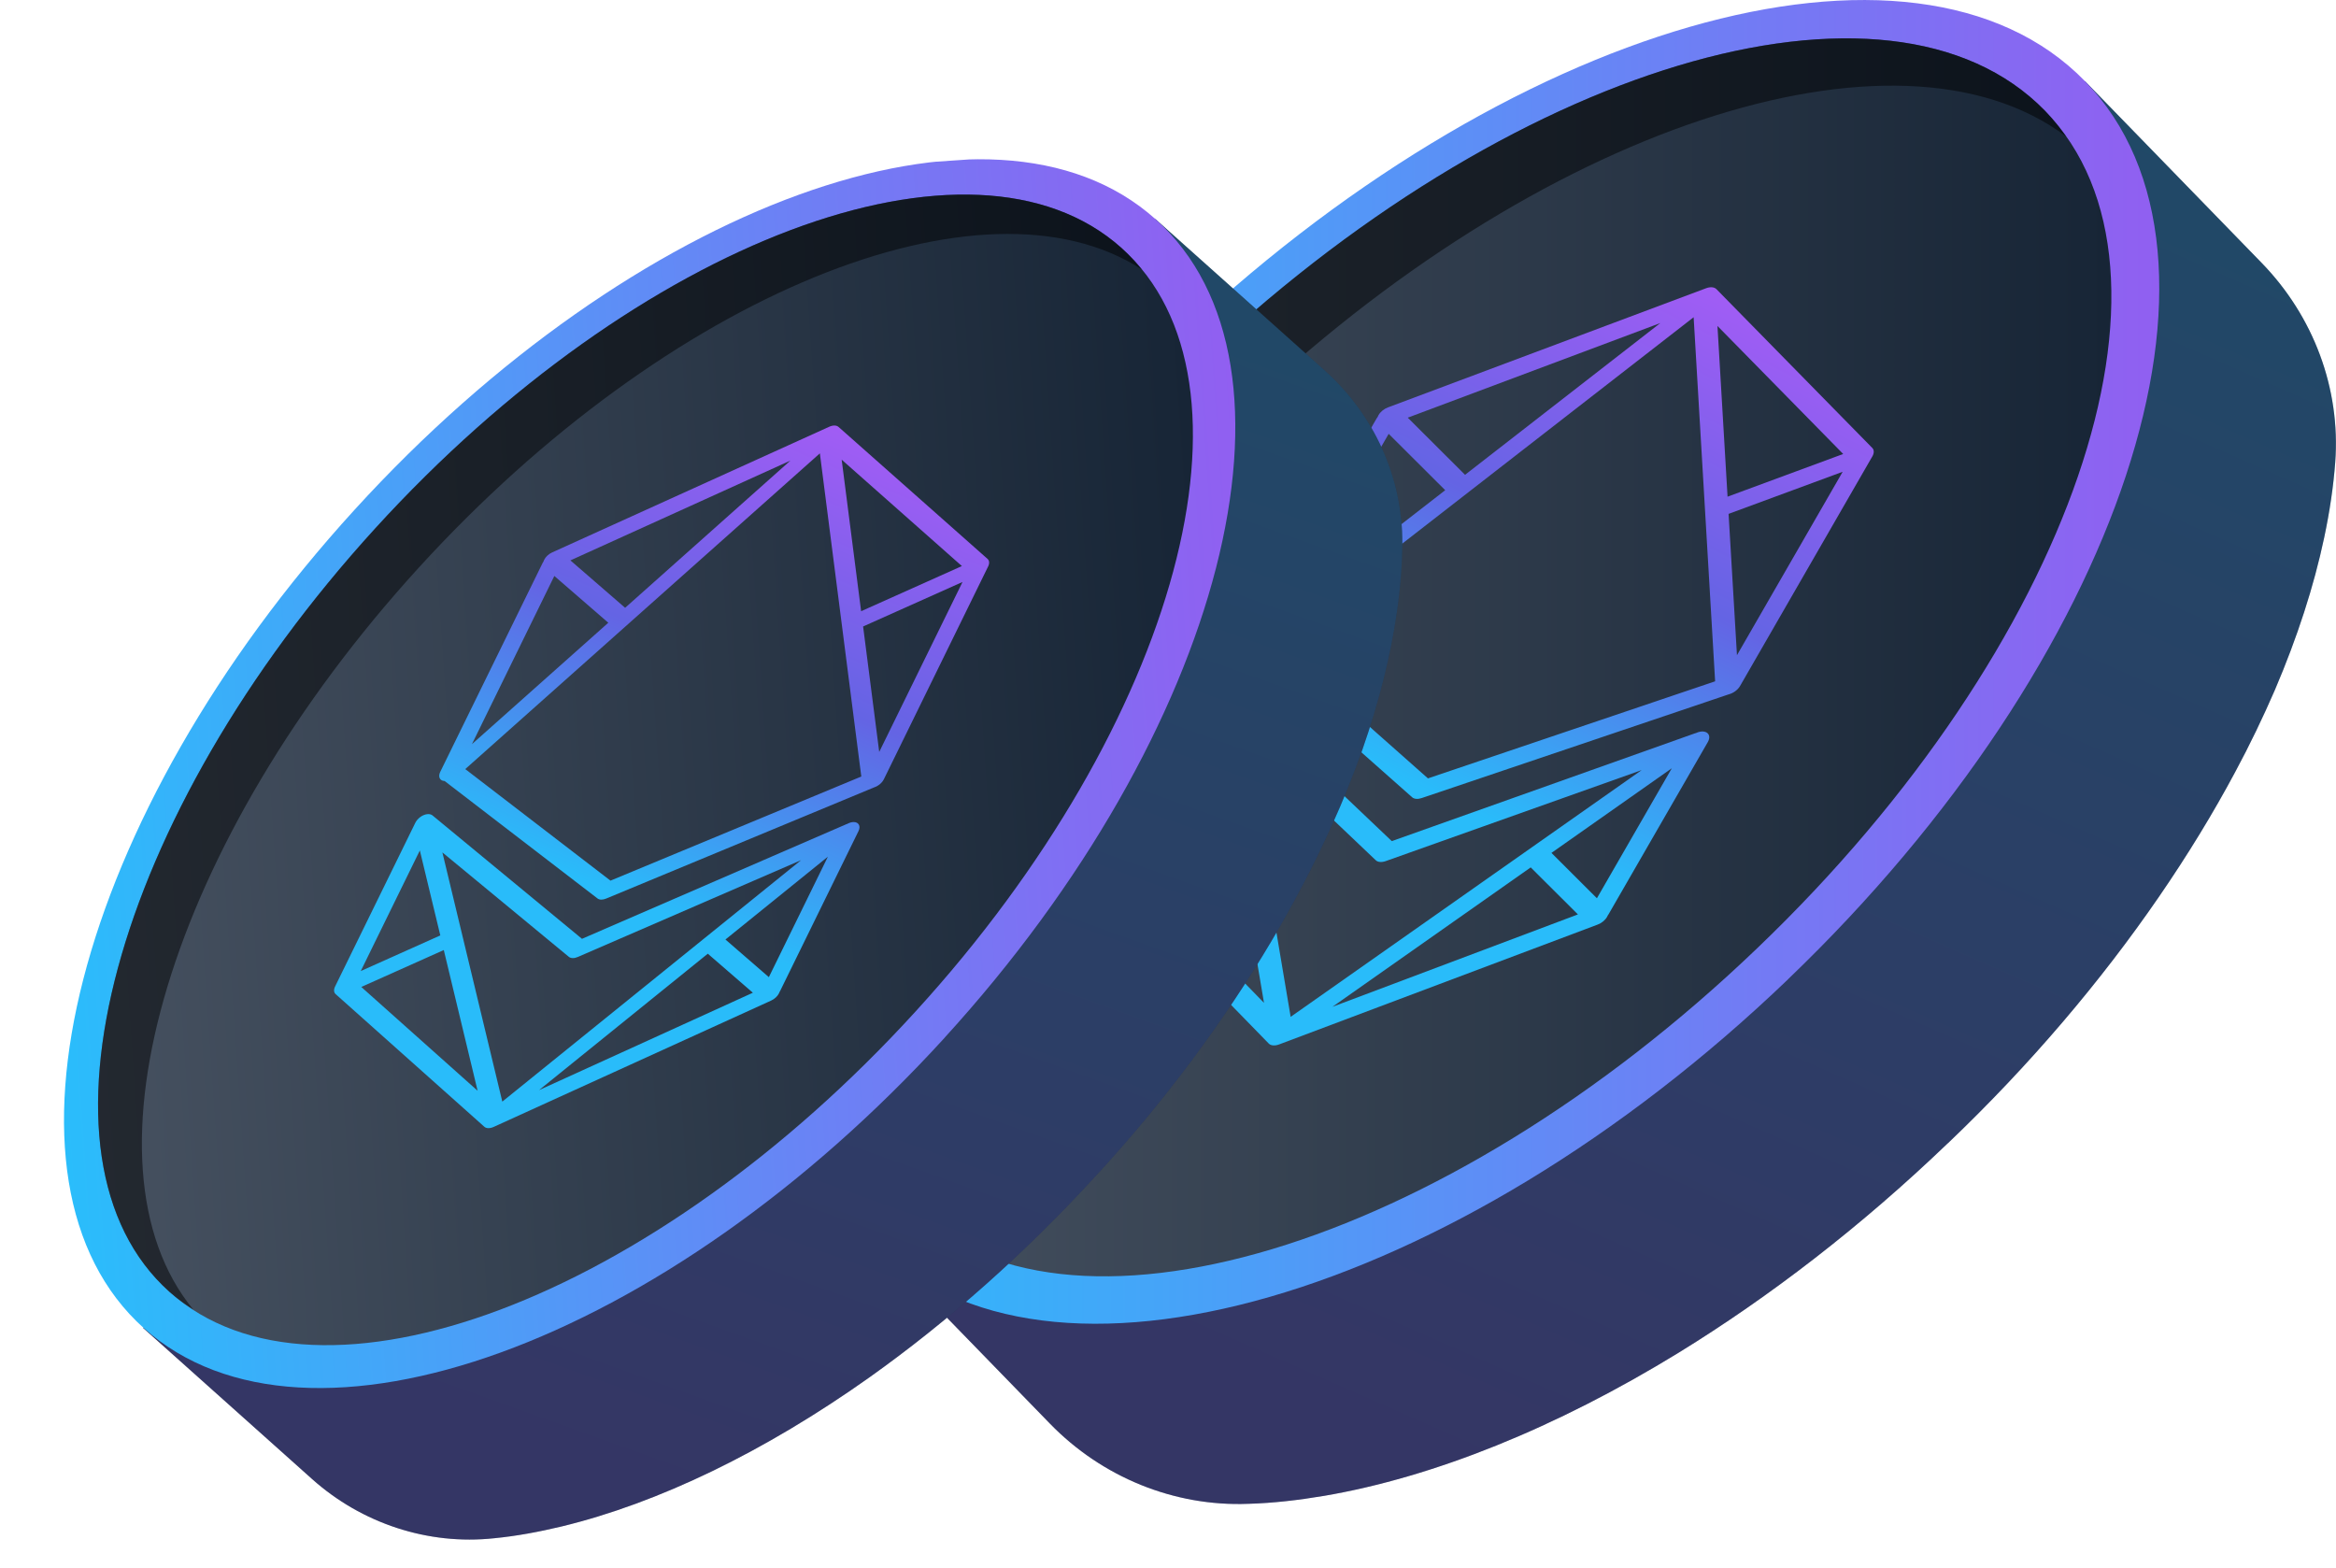
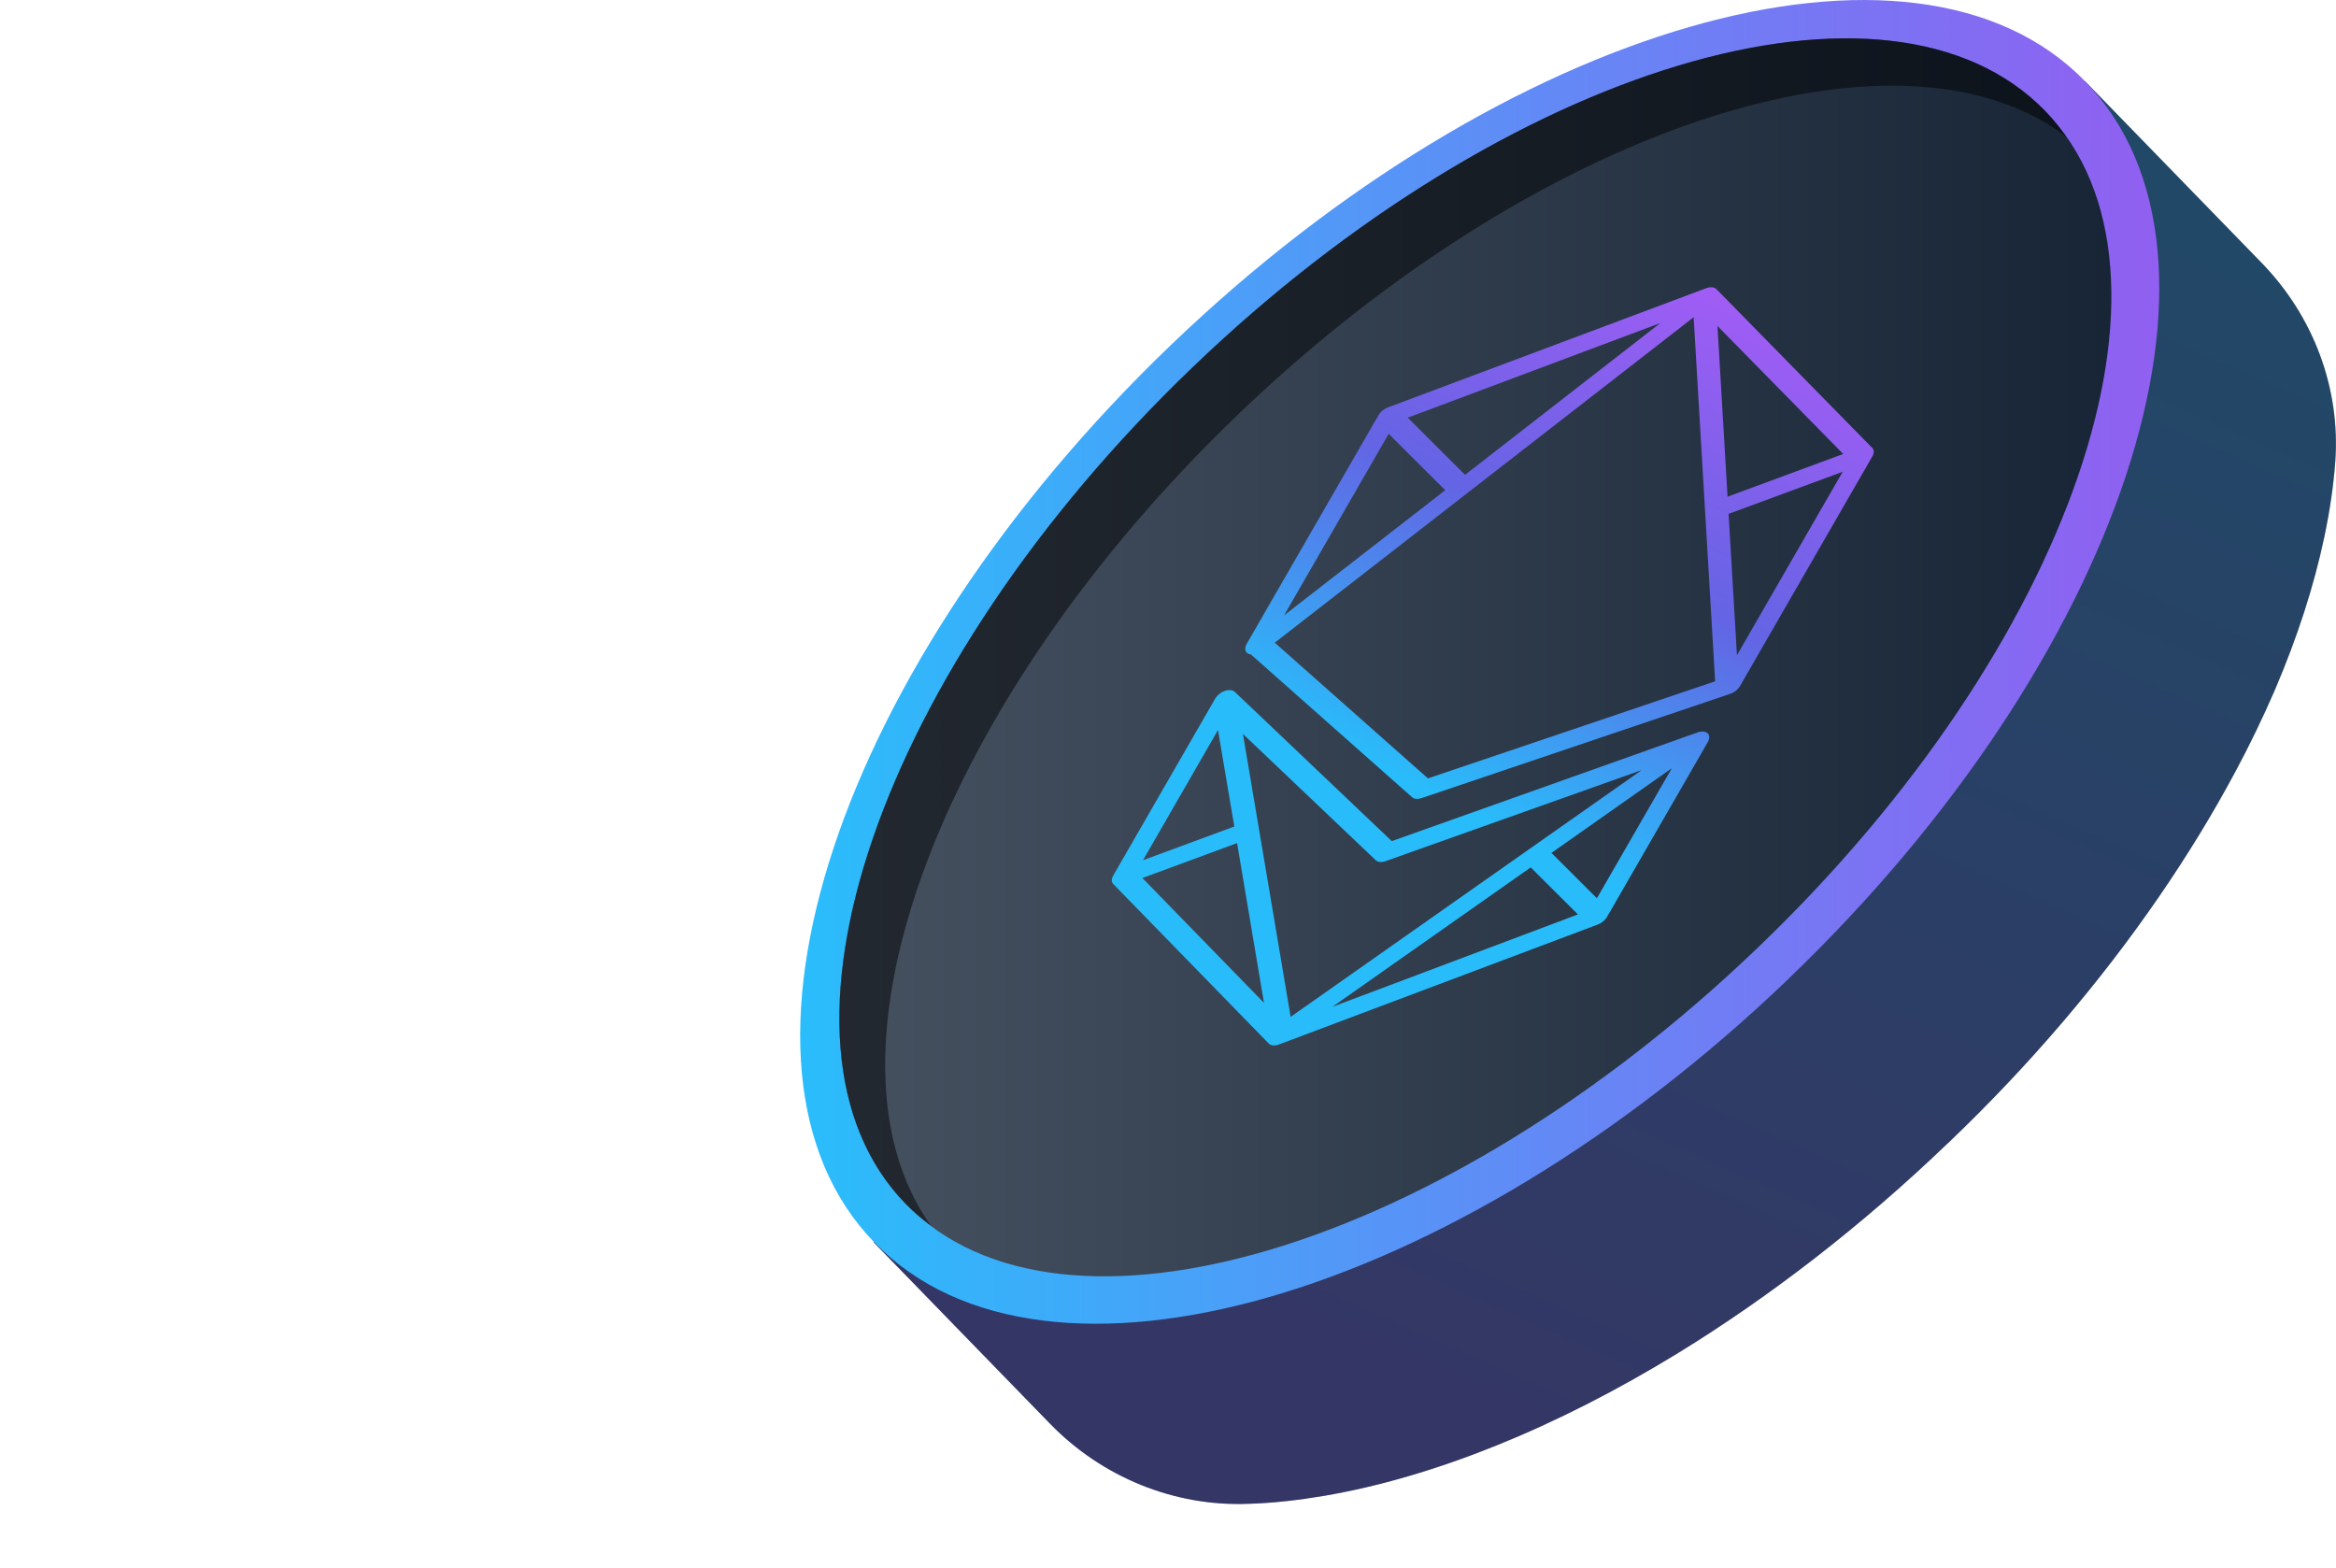
<svg xmlns="http://www.w3.org/2000/svg" xmlns:xlink="http://www.w3.org/1999/xlink" fill="none" height="147" viewBox="0 0 219 147" width="219">
  <linearGradient id="a">
    <stop offset="0" stop-color="#35b4fa" />
    <stop offset="1" stop-color="#8b66f2" />
  </linearGradient>
  <linearGradient id="b" gradientUnits="userSpaceOnUse" x1="207.18" x2="150.152" xlink:href="#a" y1="11.187" y2="140.867" />
  <linearGradient id="c">
    <stop offset="0" stop-color="#2abdfb" />
    <stop offset="1" stop-color="#915ff1" />
  </linearGradient>
  <linearGradient id="d" gradientUnits="userSpaceOnUse" x1="75.008" x2="202.432" xlink:href="#c" y1="62.044" y2="62.044" />
  <linearGradient id="e">
    <stop offset="0" stop-color="#465160" />
    <stop offset="1" stop-color="#172536" />
  </linearGradient>
  <linearGradient id="f" gradientUnits="userSpaceOnUse" x1="78.681" x2="197.934" xlink:href="#e" y1="61.623" y2="61.623" />
  <linearGradient id="g">
    <stop offset="0" stop-color="#29bcfa" />
    <stop offset=".43" stop-color="#6464e4" />
    <stop offset="1" stop-color="#b45afa" />
  </linearGradient>
  <linearGradient id="h" gradientUnits="userSpaceOnUse" x1="179.529" x2="207.676" xlink:href="#g" y1="97.161" y2="41.313" />
  <linearGradient id="i" gradientUnits="userSpaceOnUse" x1="119" x2="76.204" xlink:href="#a" y1="23" y2="142.173" />
  <linearGradient id="j" gradientUnits="userSpaceOnUse" x1="3.943" x2="117.861" xlink:href="#c" y1="76.426" y2="68.62" />
  <linearGradient id="k" gradientUnits="userSpaceOnUse" x1="7.2" x2="113.814" xlink:href="#e" y1="75.826" y2="68.52" />
  <linearGradient id="l" gradientUnits="userSpaceOnUse" x1="99.53" x2="121.157" xlink:href="#g" y1="101.322" y2="49.767" />
  <clipPath id="m">
    <path d="m75 0h144v141h-144z" />
  </clipPath>
  <clipPath id="n">
-     <path d="m0 0h129.04v125.967h-129.04z" transform="matrix(.998 -.068 .068 .998 .146 21.127)" />
-   </clipPath>
+     </clipPath>
  <g clip-path="url(#m)">
    <path d="m182.612 107.17c-8.139 7.811-16.698 14.383-25.216 19.625-11.553 7.091-23.008 11.677-33.218 13.427-2.451.413-4.829.689-7.143.754-6.965.275-13.728-2.504-18.59-7.504l-16.552-17.024 113.582-108.831 16.552 17.024c4.862 5 7.418 11.782 6.9 18.702-.17 2.261-.518 4.627-1.035 7.058-.963 4.554-2.516 9.351-4.62 14.277-1.1 2.536-2.346 5.137-3.729 7.706-2.071 3.873-4.45 7.771-7.135 11.676-5.412 7.876-12.038 15.72-19.796 23.118z" fill="#192738" />
    <path d="m182.612 107.17c-8.139 7.811-16.698 14.383-25.216 19.625-11.553 7.091-23.008 11.677-33.218 13.427-2.451.413-4.829.689-7.143.754-6.965.275-13.728-2.504-18.59-7.504l-16.552-17.024 113.582-108.831 16.552 17.024c4.862 5 7.418 11.782 6.9 18.702-.17 2.261-.518 4.627-1.035 7.058-.963 4.554-2.516 9.351-4.62 14.277-1.1 2.536-2.346 5.137-3.729 7.706-2.071 3.873-4.45 7.771-7.135 11.676-5.412 7.876-12.038 15.72-19.796 23.118z" fill="url(#b)" fill-opacity=".24" />
    <path d="m167.645 91.791c-31.356 30.07-69.702 41.13-85.671 24.689-15.97-16.441-3.519-54.111 27.837-84.173 31.34-30.07 69.694-41.131 85.664-24.69 15.969 16.441 3.519 54.112-27.838 84.174z" fill="url(#d)" />
    <path d="m164.782 88.849c-29.488 28.288-65.254 39.04-79.88 24.009-14.627-15.031-2.548-50.173 26.939-78.461 29.488-28.288 65.253-39.04 79.88-24.009 14.626 15.031 2.589 50.174-26.939 78.461z" fill="url(#f)" />
    <path d="m116.113 38.813c28.039-26.886 61.742-37.914 77.574-26.027-.583-.818-1.238-1.645-1.966-2.398-14.627-15.031-50.392-4.278-79.88 24.009-29.495 28.288-41.566 63.422-26.939 78.453.728.754 1.521 1.402 2.346 2.018-11.447-16.133.825-49.177 28.873-76.063z" fill="#000" opacity=".5" />
    <path clip-rule="evenodd" d="m150.721 85.827s-.04.081-.056.121c-.178.316-.518.592-.89.729l-29.852 11.231c-.404.154-.785.122-.979-.081l-14.57-14.95c-.186-.186-.186-.494 0-.81.017-.024.033-.057.049-.081.016-.032.024-.057.048-.089l9.377-16.271s.024-.041.032-.057c.121-.235.34-.47.615-.64.477-.292 1.003-.316 1.262-.073l14.723 13.994 28.396-10.096c.048-.016.097-.032.137-.041.227-.105.462-.154.68-.138.518.049.704.486.421.981l-9.304 16.141c-.024.041-.048.081-.081.122zm-43.564-5.186 8.559-3.16-1.529-9.043zm8.818-1.604c-2.37.875-8.874 3.274-8.874 3.274l11.398 11.701-2.524-14.982zm8.94 15.347 23.015-8.662-4.425-4.408zm20.532-14.431 4.263 4.254 7.022-12.187-11.293 7.941zm-16.479.681-12.443-11.83 4.474 26.521 32.91-23.134-23.995 8.532c-.38.138-.744.105-.938-.081zm-11.706-19.285c-.494-.057-.664-.494-.389-.981l12.184-21.141c.032-.057.064-.105.105-.154.016-.049.04-.097.073-.154.178-.316.517-.592.889-.729l29.812-11.166c.404-.154.776-.121.979.081l14.61 14.885c.186.186.186.494 0 .81 0 .016-.016.024-.024.041s-.017.024-.025.041l-12.345 21.424c-.218.381-.647.681-1.068.786l-28.783 9.723c-.364.122-.704.097-.898-.081l-15.12-13.394zm12.927-20.679-9.805 17.016 15.104-11.733zm42.561 3.557-10.695 3.946.785 13.248zm-10.792 2.334c2.743-1.013 10.841-4.003 10.841-4.003l-11.787-12.001zm-6.318-16.271-23.663 8.865 5.372 5.356 18.299-14.221zm-36.121 29.965 14.351 12.714 26.923-9.1-2.014-34.13-39.268 30.508z" fill="url(#h)" fill-rule="evenodd" />
  </g>
  <g clip-path="url(#n)">
-     <path d="m102.898 110.054c-6.799 7.461-14.05 13.843-21.345 19.037-9.895 7.027-19.856 11.817-28.877 14.002-2.166.519-4.276.91-6.34 1.11-6.21.672-12.426-1.391-17.078-5.549l-15.837-14.16 94.897-103.959 15.837 14.16c4.653 4.158 7.352 10.046 7.312 16.246-.014 2.025-.18 4.155-.495 6.354-.582 4.118-1.678 8.489-3.257 13.008-.829 2.328-1.784 4.723-2.864 7.097-1.615 3.579-3.503 7.199-5.666 10.844-4.357 7.351-9.802 14.749-16.286 21.818z" fill="#192738" />
    <path d="m102.898 110.054c-6.799 7.461-14.05 13.843-21.345 19.037-9.895 7.027-19.856 11.817-28.877 14.002-2.166.519-4.276.91-6.34 1.11-6.21.672-12.426-1.391-17.078-5.549l-15.837-14.16 94.897-103.959 15.837 14.16c4.653 4.158 7.352 10.046 7.312 16.246-.014 2.025-.18 4.155-.495 6.354-.582 4.118-1.678 8.489-3.257 13.008-.829 2.328-1.784 4.723-2.864 7.097-1.615 3.579-3.503 7.199-5.666 10.844-4.357 7.351-9.802 14.749-16.286 21.818z" fill="url(#i)" fill-opacity=".24" />
    <path d="m88.578 97.264c-26.197 28.722-59.803 40.929-75.084 27.254-15.281-13.675-6.451-48.014 19.746-76.729 26.182-28.721 59.796-40.929 75.077-27.254 15.281 13.675 6.451 48.014-19.746 76.729z" fill="url(#j)" />
    <path d="m85.838 94.817c-24.635 27.019-55.953 38.794-69.947 26.293-13.994-12.501-5.343-44.563 19.292-71.582 24.635-27.019 55.953-38.794 69.947-26.293 13.995 12.501 5.379 44.561-19.292 71.582z" fill="url(#k)" />
    <path d="m39.272 53.202c23.426-25.681 52.883-37.575 67.762-27.95-.57-.694-1.207-1.39-1.904-2.017-13.994-12.501-45.312-.726-69.947 26.293-24.642 27.02-33.287 59.074-19.293 71.575.697.627 1.445 1.156 2.221 1.655-11.219-13.678-2.266-43.882 21.167-69.564z" fill="#000" opacity=".5" />
    <path clip-rule="evenodd" d="m73.084 92.985s-.031.075-.043.112c-.14.293-.427.559-.751.705l-26.002 11.839c-.352.162-.694.156-.88-.012l-13.939-12.433c-.178-.155-.197-.429-.05-.722.013-.023.025-.052.038-.075.013-.03.018-.052.038-.082l7.389-15.076s.019-.038.025-.052c.094-.217.275-.44.51-.608.409-.289.878-.343 1.124-.142l14.018 11.571 24.769-10.738c.042-.018.085-.035.12-.045.196-.108.403-.166.599-.164.466.012.659.39.436.848l-7.332 14.957c-.019.038-.038.075-.065.113zm-39.264-1.953 7.459-3.341-1.919-7.966zm7.785-1.97c-2.066.925-7.734 3.461-7.734 3.461l10.905 9.73-3.172-13.199zm8.929 13.131 20.047-9.13-4.225-3.658zm17.475-14.12 4.071 3.53 5.534-11.292-9.611 7.77zm-14.691 1.616-11.846-9.782 5.619 23.364 28.009-22.635-20.93 9.075c-.332.146-.659.14-.844-.015zm-11.643-16.472c-.445-.02-.623-.4-.407-.85l9.601-19.589c.025-.052.051-.098.085-.144.011-.044.03-.089.056-.142.14-.292.427-.559.751-.705l25.97-11.778c.352-.162.687-.156.88.012l13.971 12.372c.178.155.197.429.05.722.001.014-.013.023-.019.038-.006.015-.013.023-.019.038l-9.728 19.852c-.172.353-.537.646-.907.766l-25.139 10.43c-.318.131-.623.13-.808-.017l-14.335-11.012zm10.294-19.223-7.726 15.767 12.786-11.383zm38.267.563-9.32 4.172 1.511 11.76zm-9.506 2.741c2.39-1.071 9.447-4.232 9.447-4.232l-11.271-9.974zm-6.642-14.115-20.613 9.351 5.129 4.445 15.491-13.796zm-30.463 28.92 13.607 10.452 23.514-9.76-3.885-30.296-33.243 29.597z" fill="url(#l)" fill-rule="evenodd" />
  </g>
</svg>